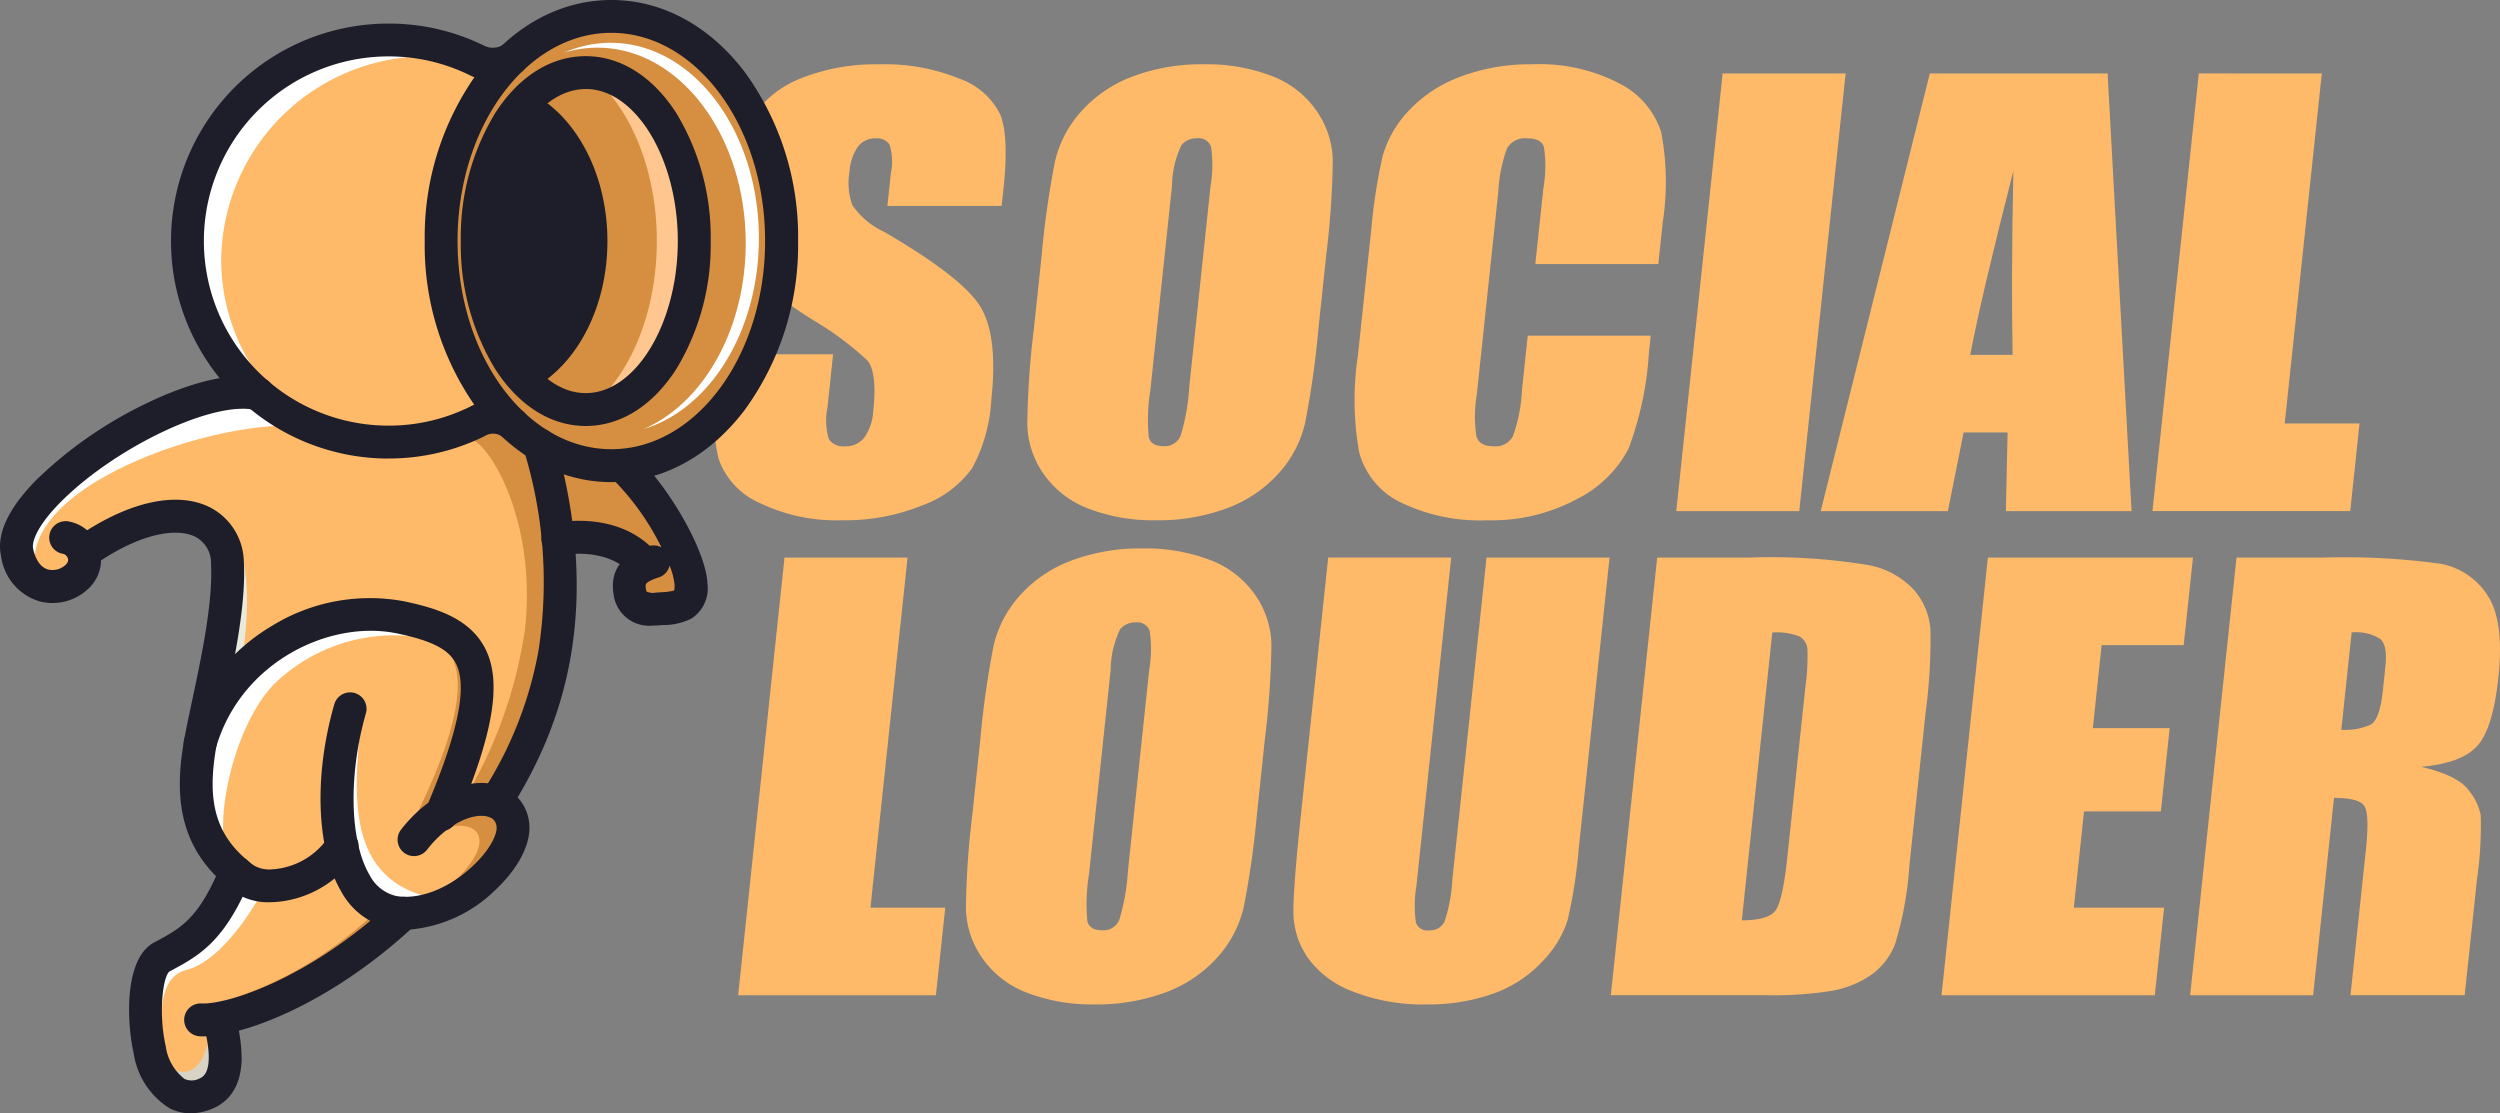
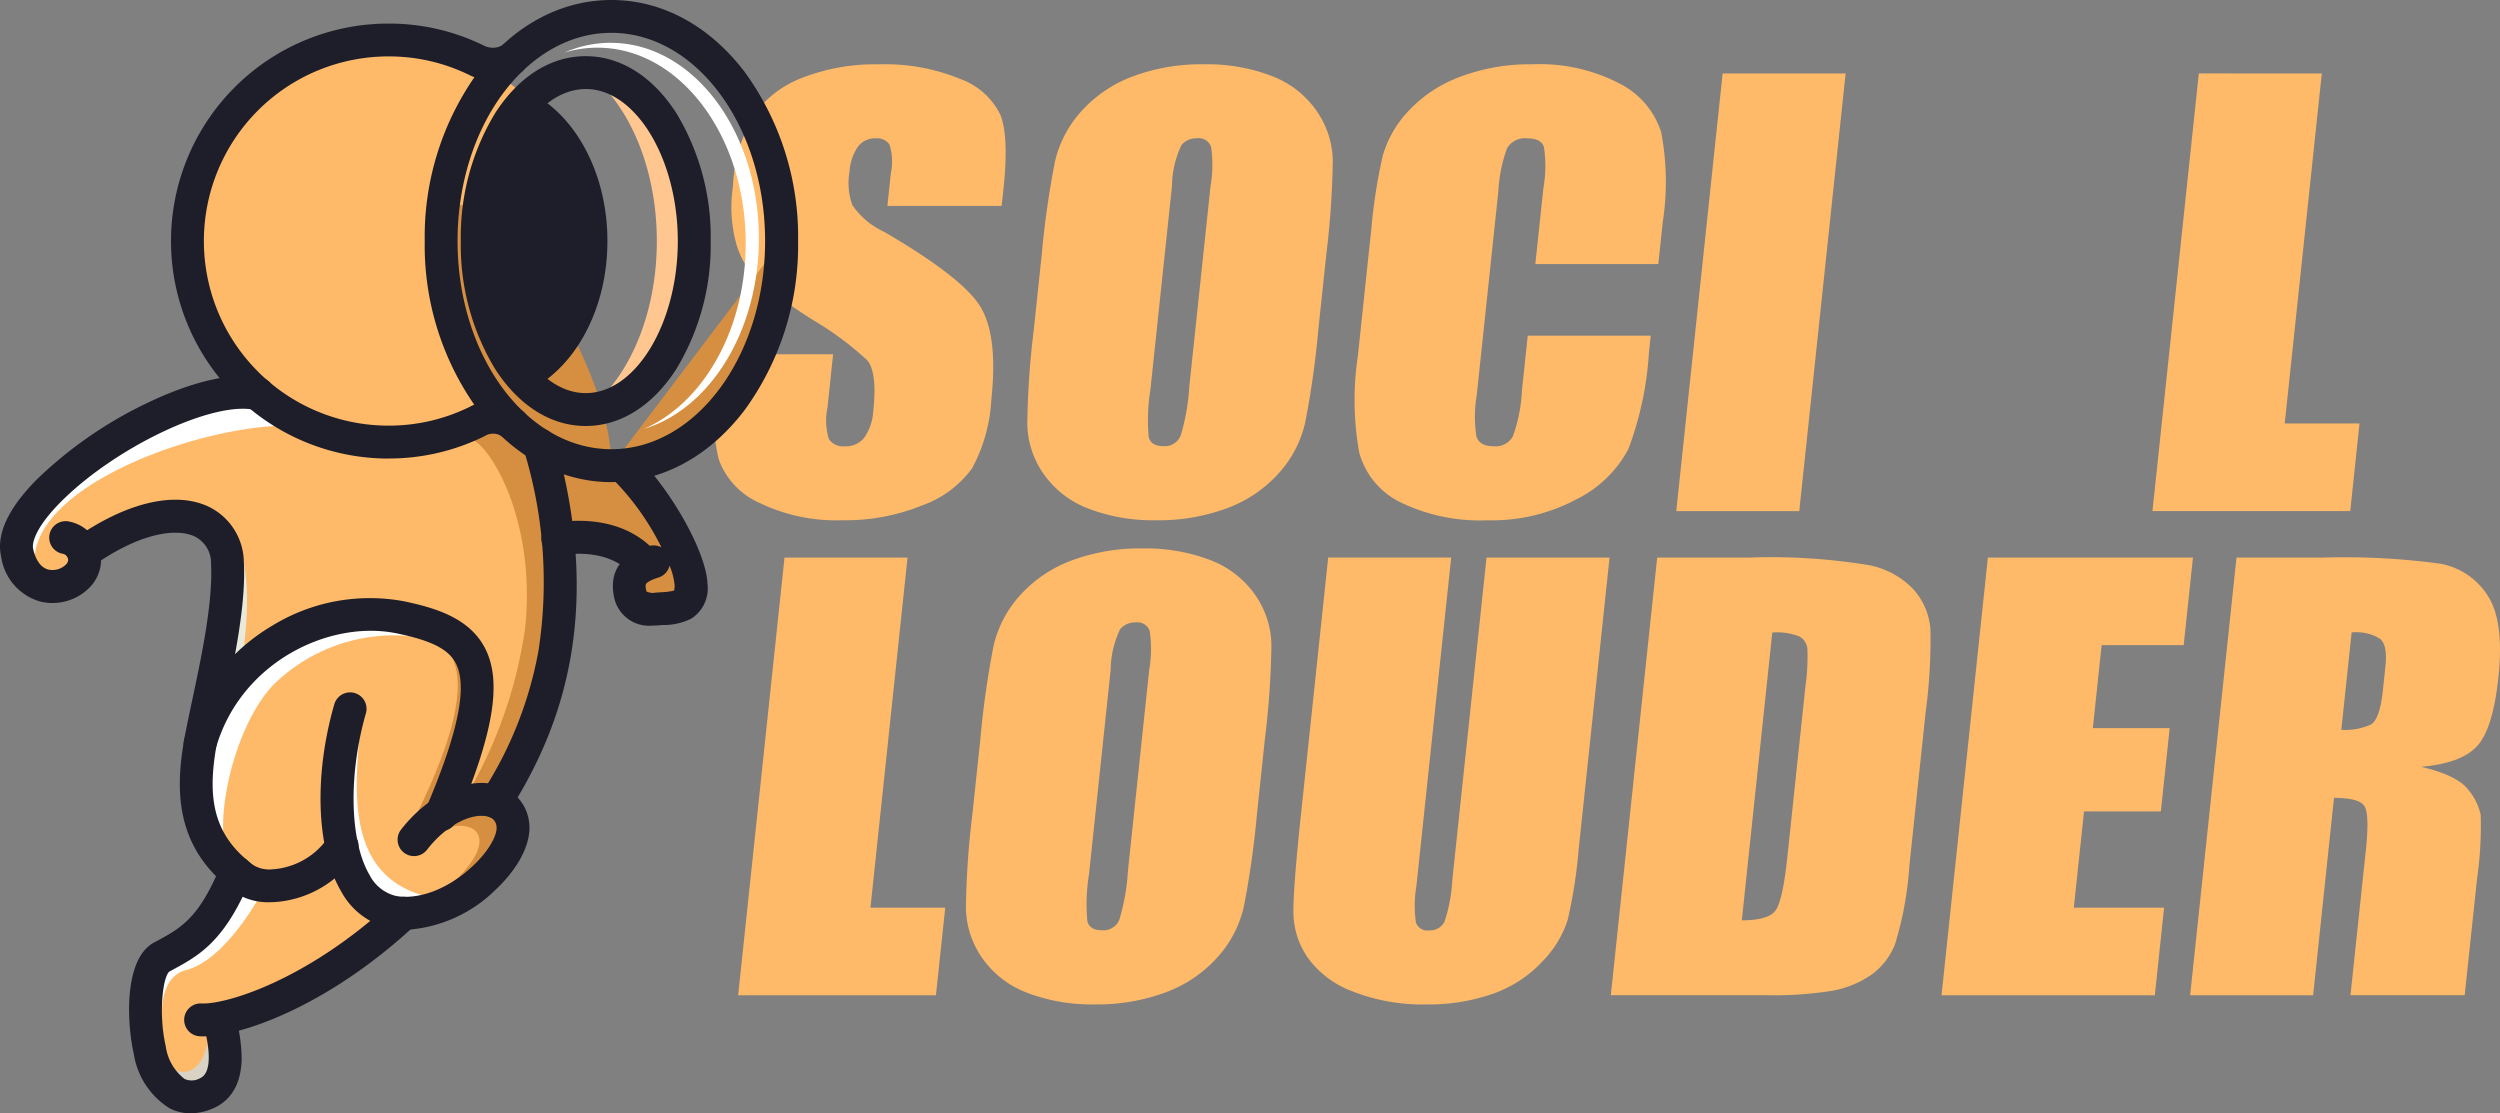
<svg xmlns="http://www.w3.org/2000/svg" data-name="그룹 12" width="204.142" height="90.912" viewBox="0 0 204.142 90.912">
  <rect x="0" y="0" width="204.142" height="90.912" fill="#808080" stroke="none" />
  <defs>
    <clipPath id="d11nezvkxa">
      <path data-name="사각형 28" style="fill:none" d="M0 0h204.142v90.912H0z" />
    </clipPath>
  </defs>
  <g data-name="그룹 11" style="clip-path:url(#d11nezvkxa)">
    <path data-name="패스 17" d="M349.12 40.893h-9.327l.28-2.649a4.676 4.676 0 0 0-.108-2.362 1.217 1.217 0 0 0-1.139-.508 1.741 1.741 0 0 0-1.444.685 4.049 4.049 0 0 0-.685 2.076 5.258 5.258 0 0 0 .237 2.695 6.391 6.391 0 0 0 2.607 2.185q6.316 3.683 7.807 6.045t.935 7.615a13.372 13.372 0 0 1-1.563 5.625 8.6 8.6 0 0 1-4.055 3.035 16.733 16.733 0 0 1-6.571 1.225 14.424 14.424 0 0 1-6.733-1.413 6.178 6.178 0 0 1-3.352-3.6 16.646 16.646 0 0 1-.226-6.2l.248-2.34h9.327l-.458 4.353a5.147 5.147 0 0 0 .12 2.583 1.412 1.412 0 0 0 1.335.574 1.875 1.875 0 0 0 1.568-.728 4.241 4.241 0 0 0 .718-2.163q.334-3.156-.493-4.128a25.443 25.443 0 0 0-4.356-3.245 39.76 39.76 0 0 1-4.609-3.333 6.741 6.741 0 0 1-1.712-2.87 11.329 11.329 0 0 1-.3-4.68 13.079 13.079 0 0 1 1.769-6 8.672 8.672 0 0 1 3.976-2.969 16.507 16.507 0 0 1 6.22-1.071 16.119 16.119 0 0 1 6.544 1.17 5.879 5.879 0 0 1 3.338 2.947q.706 1.777.255 6.037z" transform="translate(-267.331 -24.077)" style="fill:#feba69" />
    <path data-name="패스 18" d="M492.37 51a74.231 74.231 0 0 1-1.082 7.626 9.222 9.222 0 0 1-2.151 4.095 10.619 10.619 0 0 1-4.2 2.847 16.039 16.039 0 0 1-5.831.993 14.788 14.788 0 0 1-5.471-.938 7.854 7.854 0 0 1-3.674-2.814 7.326 7.326 0 0 1-1.357-4.084 70.2 70.2 0 0 1 .531-7.725l.648-6.114a74.143 74.143 0 0 1 1.082-7.626 9.218 9.218 0 0 1 2.151-4.095 10.616 10.616 0 0 1 4.2-2.847 16.035 16.035 0 0 1 5.831-.993 14.791 14.791 0 0 1 5.471.938 7.858 7.858 0 0 1 3.674 2.814 7.327 7.327 0 0 1 1.357 4.084 70.181 70.181 0 0 1-.532 7.726zm-8.8-11.743a10.108 10.108 0 0 0 .04-3.19 1.061 1.061 0 0 0-1.155-.7 1.575 1.575 0 0 0-1.264.563 7.893 7.893 0 0 0-.77 3.322l-1.768 16.687a15.067 15.067 0 0 0-.132 3.841q.2.728 1.2.728a1.4 1.4 0 0 0 1.4-.839 17.1 17.1 0 0 0 .71-4z" transform="translate(-384.719 -24.077)" style="fill:#feba69" />
    <path data-name="패스 19" d="M642.826 45.64h-10.043l.658-6.211a10.14 10.14 0 0 0 .036-3.381q-.251-.672-1.348-.672a1.688 1.688 0 0 0-1.661.817 12.112 12.112 0 0 0-.708 3.532L628 56.324a10.546 10.546 0 0 0-.026 3.4q.25.795 1.419.795a1.607 1.607 0 0 0 1.552-.8 12.683 12.683 0 0 0 .742-3.74l.476-4.492h10.043l-.148 1.393a26.891 26.891 0 0 1-1.68 7.869 9.593 9.593 0 0 1-4.176 4.068 14.638 14.638 0 0 1-7.33 1.746 14.827 14.827 0 0 1-7.119-1.479 6.356 6.356 0 0 1-3.359-4.095 24.4 24.4 0 0 1-.1-7.869l1.106-10.44a44.491 44.491 0 0 1 .9-5.794 8.844 8.844 0 0 1 2.1-3.719 10.928 10.928 0 0 1 4.234-2.814 16.075 16.075 0 0 1 5.894-1.026 14.107 14.107 0 0 1 7.156 1.587 6.741 6.741 0 0 1 3.374 3.957 21.579 21.579 0 0 1 .125 7.373z" transform="translate(-507.412 -24.078)" style="fill:#feba69" />
    <path data-name="패스 20" d="m778.517 33.52-3.786 35.737h-10.043l3.786-35.737z" transform="translate(-627.809 -27.52)" style="fill:#feba69" />
-     <path data-name="패스 21" d="m854.016 33.52 1.957 35.736H845.71l.141-6.423h-3.593l-1.284 6.423h-10.382L839.5 33.52zM846.26 56.5q-.12-6.072.06-15.01-2.62 10.263-3.52 15.01z" transform="translate(-681.917 -27.52)" style="fill:#feba69" />
    <path data-name="패스 22" d="M995.748 33.52 992.72 62.1h6.107l-.757 7.152h-16.15l3.786-35.737z" transform="translate(-806.157 -27.52)" style="fill:#feba69" />
    <path data-name="패스 23" d="m350.582 254.36-3.028 28.585h6.107l-.761 7.155h-16.15l3.786-35.737z" transform="translate(-276.475 -208.83)" style="fill:#feba69" />
    <path data-name="패스 24" d="M464.38 271.844a74.287 74.287 0 0 1-1.082 7.626 9.223 9.223 0 0 1-2.151 4.095 10.621 10.621 0 0 1-4.2 2.847 16.043 16.043 0 0 1-5.831.993 14.792 14.792 0 0 1-5.471-.938 7.853 7.853 0 0 1-3.674-2.814 7.324 7.324 0 0 1-1.357-4.083 70.158 70.158 0 0 1 .532-7.725l.648-6.115a74.2 74.2 0 0 1 1.082-7.626 9.216 9.216 0 0 1 2.151-4.095 10.614 10.614 0 0 1 4.2-2.847 16.034 16.034 0 0 1 5.83-.993 14.794 14.794 0 0 1 5.471.938 7.859 7.859 0 0 1 3.674 2.814A7.326 7.326 0 0 1 465.56 258a70.16 70.16 0 0 1-.532 7.726zm-8.8-11.743a10.106 10.106 0 0 0 .04-3.19 1.061 1.061 0 0 0-1.155-.7 1.575 1.575 0 0 0-1.264.563 7.894 7.894 0 0 0-.769 3.322l-1.768 16.687a15.057 15.057 0 0 0-.132 3.841q.2.728 1.2.728a1.4 1.4 0 0 0 1.4-.839 17.089 17.089 0 0 0 .71-4z" transform="translate(-361.74 -205.388)" style="fill:#feba69" />
    <path data-name="패스 25" d="m615.846 254.36-2.53 23.883a39.706 39.706 0 0 1-.891 5.706 8.539 8.539 0 0 1-2.051 3.377 10.108 10.108 0 0 1-3.988 2.627 15.749 15.749 0 0 1-5.522.894 15.485 15.485 0 0 1-5.995-1.06 7.888 7.888 0 0 1-3.668-2.759 6.616 6.616 0 0 1-1.171-3.587q-.039-1.888.6-7.936l2.24-21.146h10.043l-2.839 26.8a9.645 9.645 0 0 0-.042 2.991.956.956 0 0 0 1.04.651 1.316 1.316 0 0 0 1.3-.717 12.97 12.97 0 0 0 .633-3.388l2.795-26.336z" transform="translate(-484.414 -208.83)" style="fill:#feba69" />
    <path data-name="패스 26" d="M738.617 254.36h7.514a49.338 49.338 0 0 1 9.775.618 6.776 6.776 0 0 1 3.685 2.031 5.551 5.551 0 0 1 1.337 3.145 43.987 43.987 0 0 1-.387 6.809l-1.326 12.515a28.149 28.149 0 0 1-1.17 6.434 5.567 5.567 0 0 1-1.974 2.538 8.235 8.235 0 0 1-3.141 1.28 29.958 29.958 0 0 1-5.43.364h-12.669zm9.4 6.114-2.49 23.508q2.17 0 2.757-.806t.965-4.382l1.471-13.884a17.247 17.247 0 0 0 .163-3.112 1.294 1.294 0 0 0-.657-1 5.064 5.064 0 0 0-2.209-.32" transform="translate(-603.297 -208.83)" style="fill:#feba69" />
    <path data-name="패스 27" d="M889.48 254.36h16.746l-.758 7.152h-6.7l-.718 6.777h6.274l-.72 6.8h-6.274l-.833 7.858h7.371l-.757 7.152h-17.416z" transform="translate(-727.156 -208.83)" style="fill:#feba69" />
    <path data-name="패스 28" d="M1002.893 254.36H1010a57.6 57.6 0 0 1 9.572.508 5.8 5.8 0 0 1 3.829 2.593q1.365 2.086.881 6.655-.442 4.172-1.715 5.606t-4.6 1.722q2.909.685 3.814 1.832a4.711 4.711 0 0 1 1.053 2.108 30.787 30.787 0 0 1-.309 5.287l-1 9.425h-9.325l1.258-11.875q.3-2.869-.112-3.554t-2.492-.684l-1.704 16.117h-10.043zm9.4 6.114-.842 7.947a5 5 0 0 0 2.419-.431q.725-.43.976-2.792l.208-1.965q.18-1.7-.42-2.229a3.693 3.693 0 0 0-2.341-.53" transform="translate(-820.267 -208.83)" style="fill:#feba69" />
    <path data-name="패스 29" d="M28 179.865c-4.925-.057-12.024 2.555-16.415 6.231s-5.234 5.8-4.048 7.736 2.855 1.941 3.988.582.716-1.966 1.557-2.235 4.44-2.566 6.822-2.238 5.406 1.019 4.784 5.944-2.806 11.066-2.831 12.993.03 8.362 2.945 10.55c-2.692 4.281-4.275 5.518-5.435 6.434s-1.416 3.258-1.444 5.091.481 4.957 1.217 5.778 5.492.764 5.492-1.727a9.659 9.659 0 0 0-.594-3.765s10.241-4.573 10.955-5.491a22.085 22.085 0 0 1 3.323-3.1c.782-.556 8-2.481 8.849-5.17s.481-3.623 0-4.048.121-3.114.528-3.68 3.585-7.426 3.659-12.347.173-5.316.512-5.656 2.16-1.457 3.652-.34 2.6 2.8 2.151 3.68-.586 1.7.018 1.871 4.374-.228 4.451-.74-2.153-5.978-2.151-6.287a55.7 55.7 0 0 0-3.356-4.469l-5.278-.877-4.724-3.057-6.369 1.636-5.876.26-4.4-1.331z" transform="translate(-5.791 -147.668)" style="fill:#feba69" />
    <path data-name="패스 30" d="M81.232 470.207s-.283 4.3-3 3.17c-.793 1.925 2.095 2.378 2.095 2.378l2.774-1.982z" transform="translate(-64.115 -386.04)" style="fill:#d8d3c5" />
    <path data-name="패스 31" d="M189.6 292.8c.793 1.189 3 3.51-2.887 15a19.435 19.435 0 0 0 3.453-3.793l2.038-4.3v-3.68l-.34-2.378-.906-1.189z" transform="translate(-153.291 -240.111)" style="fill:#d68f41" />
    <path data-name="패스 32" d="M200.685 366.082c2.491-1.189 5.661.4.113 5.1 4.246.679 5.831-4.812 5.831-4.812l-.538-2.321-2.066-.736-3.4 2.095z" transform="translate(-164.716 -298.276)" style="fill:#d68f41" />
    <path data-name="패스 33" d="M216.587 207.8a37.337 37.337 0 0 1-5 13.988l1.1-.171 1.029.276 1.559-2.026 4.193-10.609-.255-8.859-1.094-6.672-2.3-2.625-2.115-.51-1.784 1.708c1.385-.182 5.651 6.2 4.666 15.494" transform="translate(-173.71 -156.474)" style="fill:#d68f41" />
-     <path data-name="패스 34" d="M106.6 414.592s-.207-.1-.524-.273a31.325 31.325 0 0 1-14.606 8.148c2.224 2.406 9.26-2.625 9.26-2.625l7.008-4.937-1.139-.313" transform="translate(-75.098 -340.156)" style="fill:#d68f41" />
    <path data-name="패스 35" d="M156.954 323.351c-.6 6.19-1.7 13.719 5.548 15.4.094 1.359-5.152.34-5.171.283s-2.151-6.907-2.151-6.907-.057-7.4 0-7.473 1.774-1.3 1.774-1.3" transform="translate(-127.382 -265.471)" style="fill:#fff" />
    <path data-name="패스 36" d="M96.736 237.747s-.252.307-.641.79c1.106.8 1.825 2.225 1.491 4.871a65.846 65.846 0 0 1-1.745 8.022 9.337 9.337 0 0 0 2.651-2.5c.877-6.539.113-9.709-1.755-11.181" transform="translate(-78.685 -195.19)" style="fill:#e9e9dc" />
    <path data-name="패스 37" d="M70.845 407.217c3.34-.849 6.256-6.454 6.256-6.454l-2.729-1.246c.1.087.193.17.3.247-2.692 4.281-4.275 5.518-5.436 6.434s-1.416 3.258-1.444 5.091a17.293 17.293 0 0 0 .357 3.443 9.381 9.381 0 0 0 1.455 1.005c-.283-.991-2.095-7.671 1.245-8.52" transform="translate(-55.653 -328.004)" style="fill:#fff" />
    <path data-name="패스 38" d="M109.717 280.474c-2.492-3.057-4.417-2.666-4.417-2.666l-10.575 3.5-4.069 3.726a24.047 24.047 0 0 0-.9 4.247c-.018 1.451.008 5.459 1.268 8.285l1.176-.066c-.944-2.227.415-9.888 3.812-13.512a14.079 14.079 0 0 1 13.7-3.51" transform="translate(-73.691 -228.067)" style="fill:#fff" />
    <path data-name="패스 39" d="m30.153 182.45.108-.266-.278-.084L28 179.865c-4.925-.057-12.025 2.555-16.415 6.231s-5.234 5.8-4.048 7.736a3.6 3.6 0 0 0 1.15 1.225 6.064 6.064 0 0 0-.049-1.02C7.772 187.243 23.1 182 30.153 182.45" transform="translate(-5.79 -147.668)" style="fill:#fff" />
    <path data-name="패스 40" d="M260.877 216.57c.077-.512-2.153-5.978-2.151-6.287a55.691 55.691 0 0 0-3.356-4.469l-5.278-.877-.452-.292-.517.113s.468 6.459 1.067 9.275c.077-1.47.2-1.715.415-1.934.34-.34 2.16-1.457 3.651-.34s2.6 2.8 2.151 3.68-.586 1.7.018 1.872 4.374-.228 4.451-.74" transform="translate(-204.53 -168.014)" style="fill:#d68f41" />
    <path data-name="패스 41" d="M118.457 35.94a16.478 16.478 0 0 1-32.948 0 16.478 16.478 0 0 1 32.948 0" transform="translate(-70.203 -16.284)" style="fill:#feba69" />
-     <path data-name="패스 42" d="M89.822 37.108a16.809 16.809 0 0 1 17-16.616 17.376 17.376 0 0 1 4.459.579 16.708 16.708 0 0 0-7.4-1.711 16.293 16.293 0 0 0-16.474 16.106 16.01 16.01 0 0 0 7.549 13.539 16.388 16.388 0 0 1-5.133-11.9" transform="translate(-71.761 -15.895)" style="fill:#fff" />
-     <path data-name="패스 43" d="M229.062 25.842c0 10.13-6.223 18.343-13.9 18.343s-13.9-8.212-13.9-18.343S207.488 7.5 215.163 7.5s13.9 8.212 13.9 18.343" transform="translate(-165.239 -6.157)" style="fill:#d68f41" />
+     <path data-name="패스 43" d="M229.062 25.842c0 10.13-6.223 18.343-13.9 18.343s-13.9-8.212-13.9-18.343s13.9 8.212 13.9 18.343" transform="translate(-165.239 -6.157)" style="fill:#d68f41" />
    <path data-name="패스 44" d="M268.229 33.138c3.338 2.564 5.622 7.76 5.622 13.753s-2.283 11.189-5.622 13.753c4.808-.152 8.676-6.251 8.676-13.753s-3.868-13.6-8.676-13.753" transform="translate(-220.216 -27.206)" style="fill:#ffc78f" />
    <path data-name="패스 45" d="M222.525 43.659c-2.88 2.39-4.814 6.81-4.814 11.87s1.934 9.48 4.814 11.87c3.426-2.008 5.817-6.567 5.817-11.87s-2.392-9.862-5.817-11.87" transform="translate(-178.741 -35.844)" style="fill:#1e1e2a" />
    <path data-name="패스 46" d="M261.22 19.518a9.455 9.455 0 0 0-3.788.8 9.343 9.343 0 0 1 2.712-.4c6.681 0 12.1 7.148 12.1 15.965 0 7.071-3.484 13.067-8.309 15.165 5.375-1.625 9.384-7.975 9.384-15.562 0-8.817-5.416-15.965-12.1-15.965" transform="translate(-211.352 -16.024)" style="fill:#fff" />
    <path data-name="패스 47" d="M95.769 46.273a17.76 17.76 0 1 1 0-35.52 17.585 17.585 0 0 1 7.815 1.809 1.583 1.583 0 0 0 1.523-.062 1.343 1.343 0 0 1 1.534 2.2 4.221 4.221 0 0 1-4.176.3l-.044-.021a14.924 14.924 0 0 0-6.653-1.545 15.075 15.075 0 1 0 0 30.15 14.924 14.924 0 0 0 6.653-1.545 3.907 3.907 0 0 1 4.252.314 1.343 1.343 0 0 1-1.5 2.228 1.27 1.27 0 0 0-1.561-.137 17.6 17.6 0 0 1-7.845 1.824" transform="translate(-64.045 -8.828)" style="fill:#1e1e2a" />
    <path data-name="패스 48" d="M15.578 231.689a3.789 3.789 0 0 1-1.728-.412 6.378 6.378 0 0 1-2.928-4.465c-.547-2.37-.863-7.705 1.649-9.068l.192-.1c1.881-1.017 3.276-1.772 4.878-5.319-3.487-3.5-3.24-7.852-2.5-11.69.153-.8.346-1.7.55-2.662.762-3.578 1.711-8.032 1.541-11.165a2.4 2.4 0 0 0-1.315-2.215c-1.334-.646-4.019-.441-7.668 1.947a3.219 3.219 0 0 1-.868 2.142 4.242 4.242 0 0 1-4.128 1.206A4.461 4.461 0 0 1 .088 186.2c-.4-1.782.565-3.878 2.877-6.232a34.007 34.007 0 0 1 8.934-6.227c2.2-1.068 6.337-2.764 9.407-2.129a1.343 1.343 0 1 1-.544 2.629c-3.462-.716-11.476 3.123-15.881 7.607C3.069 183.69 2.57 185 2.708 185.6c.149.659.483 1.485 1.23 1.682a1.559 1.559 0 0 0 1.456-.417c.233-.256.171-.425.141-.506l-.355-.959.841-.594c4.265-3.012 8.3-3.972 11.065-2.632a5.1 5.1 0 0 1 2.826 4.486c.188 3.489-.8 8.136-1.6 11.87-.2.946-.392 1.839-.54 2.609-.776 4.042-.674 7.259 2.343 9.819l.744.631-.371.9c-2.125 5.172-4.226 6.308-6.451 7.512l-.19.1c-.555.386-.917 3.488-.313 6.1a4.071 4.071 0 0 0 1.529 2.676 1.4 1.4 0 0 0 1.279-.061c.8-.343.925-1.814.342-4.142-.04-.16-.067-.266-.083-.366a1.343 1.343 0 0 1 2.645-.459l.042.172a12.6 12.6 0 0 1 .444 3.241c-.055 2.524-1.3 3.581-2.338 4.023a4.617 4.617 0 0 1-1.821.4" transform="translate(0 -140.777)" style="fill:#1e1e2a" />
    <path data-name="패스 49" d="M104.878 291.784a1.343 1.343 0 0 1-1.235-1.868c2.637-6.2 3.407-9.965 2.423-11.845-.6-1.145-1.99-1.849-4.8-2.431-5.495-1.138-12.742 2.331-14.77 9.31a1.343 1.343 0 1 1-2.578-.749 15.868 15.868 0 0 1 7.194-9.21 15.231 15.231 0 0 1 10.7-1.98c2.7.559 5.375 1.409 6.635 3.815 1.424 2.721.727 6.95-2.331 14.141a1.343 1.343 0 0 1-1.236.817" transform="translate(-68.852 -223.918)" style="fill:#1e1e2a" />
    <path data-name="패스 50" d="M104.262 384.547a4.945 4.945 0 0 1-3.92-1.621 1.343 1.343 0 0 1 2.084-1.693 2.547 2.547 0 0 0 1.977.627 5.98 5.98 0 0 0 4.552-2.64 1.343 1.343 0 1 1 2.187 1.557 8.673 8.673 0 0 1-6.654 3.766h-.227" transform="translate(-82.134 -310.877)" style="fill:#1e1e2a" />
    <path data-name="패스 51" d="M280.327 219.343a2.919 2.919 0 0 1-3.18-2.428l-.015-.091c-.324-1.964.643-3.3 2.873-3.973a1.339 1.339 0 0 1 1.03.107 21.1 21.1 0 0 0-4.079-5.683 1.343 1.343 0 1 1 1.818-1.976c2.885 2.654 5.922 8 6.018 10.6a2.943 2.943 0 0 1-1.294 2.861 4.979 4.979 0 0 1-2.321.536c-.135.009-.272.018-.412.029s-.3.018-.439.018m1.374-4.9a1.343 1.343 0 0 1-.92.98c-.7.211-.971.444-1.021.548a1.017 1.017 0 0 0 .021.418l.022.138a.109.109 0 0 0 .007.026 1.134 1.134 0 0 0 .74.1c.152-.012.3-.022.449-.032a5.151 5.151 0 0 0 1.074-.137 1.582 1.582 0 0 0 .036-.481 5.4 5.4 0 0 0-.409-1.556" transform="translate(-227.025 -168.26)" style="fill:#1e1e2a" />
    <path data-name="패스 52" d="M255.353 242.351a1.34 1.34 0 0 1-1-.441c-2.033-2.242-5.648-1.5-5.685-1.5a1.342 1.342 0 0 1-.574-2.623c.209-.046 5.159-1.091 8.248 2.316a1.342 1.342 0 0 1-.994 2.244" transform="translate(-202.827 -195.074)" style="fill:#1e1e2a" />
    <path data-name="패스 53" d="M23.946 240.716a.546.546 0 0 0-.433-.315 1.342 1.342 0 1 1 .557-2.627 3.221 3.221 0 0 1 2.452 2.186l-2.592.7a.312.312 0 0 0 .016.054" transform="translate(-18.43 -195.189)" style="fill:#1e1e2a" />
    <path data-name="패스 54" d="M153.242 335.233a6.818 6.818 0 0 1-1.5-.163 5.948 5.948 0 0 1-3.8-2.943c-2.036-3.438-2.262-9.446-.575-15.307a1.342 1.342 0 0 1 2.58.742c-1.446 5.025-1.321 10.451.3 13.2a3.3 3.3 0 0 0 2.076 1.691c1.392.314 3.886-.131 6.339-2.413 1.4-1.307 2.044-2.623 1.95-3.248a.879.879 0 0 0-.718-.8c-1.176-.308-3.257.524-4.957 2.709a1.342 1.342 0 1 1-2.119-1.648c2.2-2.827 5.315-4.3 7.755-3.658a3.568 3.568 0 0 1 2.693 3c.251 1.664-.787 3.763-2.776 5.614a11.352 11.352 0 0 1-7.258 3.23" transform="translate(-120.069 -259.312)" style="fill:#1e1e2a" />
    <path data-name="패스 55" d="M85.559 420.51q-.141 0-.27-.007a1.342 1.342 0 1 1 .141-2.681c1.962.1 8.621-1.856 15.611-8.349a1.342 1.342 0 0 1 1.828 1.967c-7.19 6.68-14.278 9.07-17.31 9.07" transform="translate(-68.978 -335.883)" style="fill:#1e1e2a" />
    <path data-name="패스 56" d="M219.988 227.188a1.343 1.343 0 0 1-1.136-2.056 31.6 31.6 0 0 0 4.624-11.606 36.6 36.6 0 0 0-1.215-16.485 1.342 1.342 0 0 1 2.583-.731c4.247 15.019-.087 24.456-3.717 30.248a1.341 1.341 0 0 1-1.139.63" transform="translate(-179.509 -160.369)" style="fill:#1e1e2a" />
    <path data-name="패스 57" d="M209.006 39.37c-4.143 0-8.013-2.1-10.9-5.9a22.868 22.868 0 0 1-4.343-13.781A22.868 22.868 0 0 1 198.108 5.9c2.885-3.807 6.755-5.9 10.9-5.9s8.013 2.1 10.9 5.9a22.868 22.868 0 0 1 4.343 13.781 22.868 22.868 0 0 1-4.351 13.785c-2.885 3.807-6.755 5.9-10.9 5.9m0-36.685c-6.923 0-12.556 7.626-12.556 17s5.633 17 12.556 17 12.556-7.626 12.556-17-5.633-17-12.556-17" transform="translate(-159.081)" style="fill:#1e1e2a" />
    <path data-name="패스 58" d="M220.413 55.817c-2.839 0-5.464-1.65-7.393-4.645a19.507 19.507 0 0 1-2.809-10.455 19.507 19.507 0 0 1 2.809-10.454c1.929-3 4.555-4.645 7.393-4.645s5.464 1.65 7.393 4.645a19.507 19.507 0 0 1 2.809 10.454 19.507 19.507 0 0 1-2.809 10.455c-1.929 3-4.555 4.645-7.393 4.645m0-27.514c-4.075 0-7.517 5.685-7.517 12.414s3.442 12.415 7.517 12.415 7.517-5.685 7.517-12.415-3.442-12.417-7.517-12.417" transform="translate(-172.583 -21.032)" style="fill:#1e1e2a" />
  </g>
</svg>